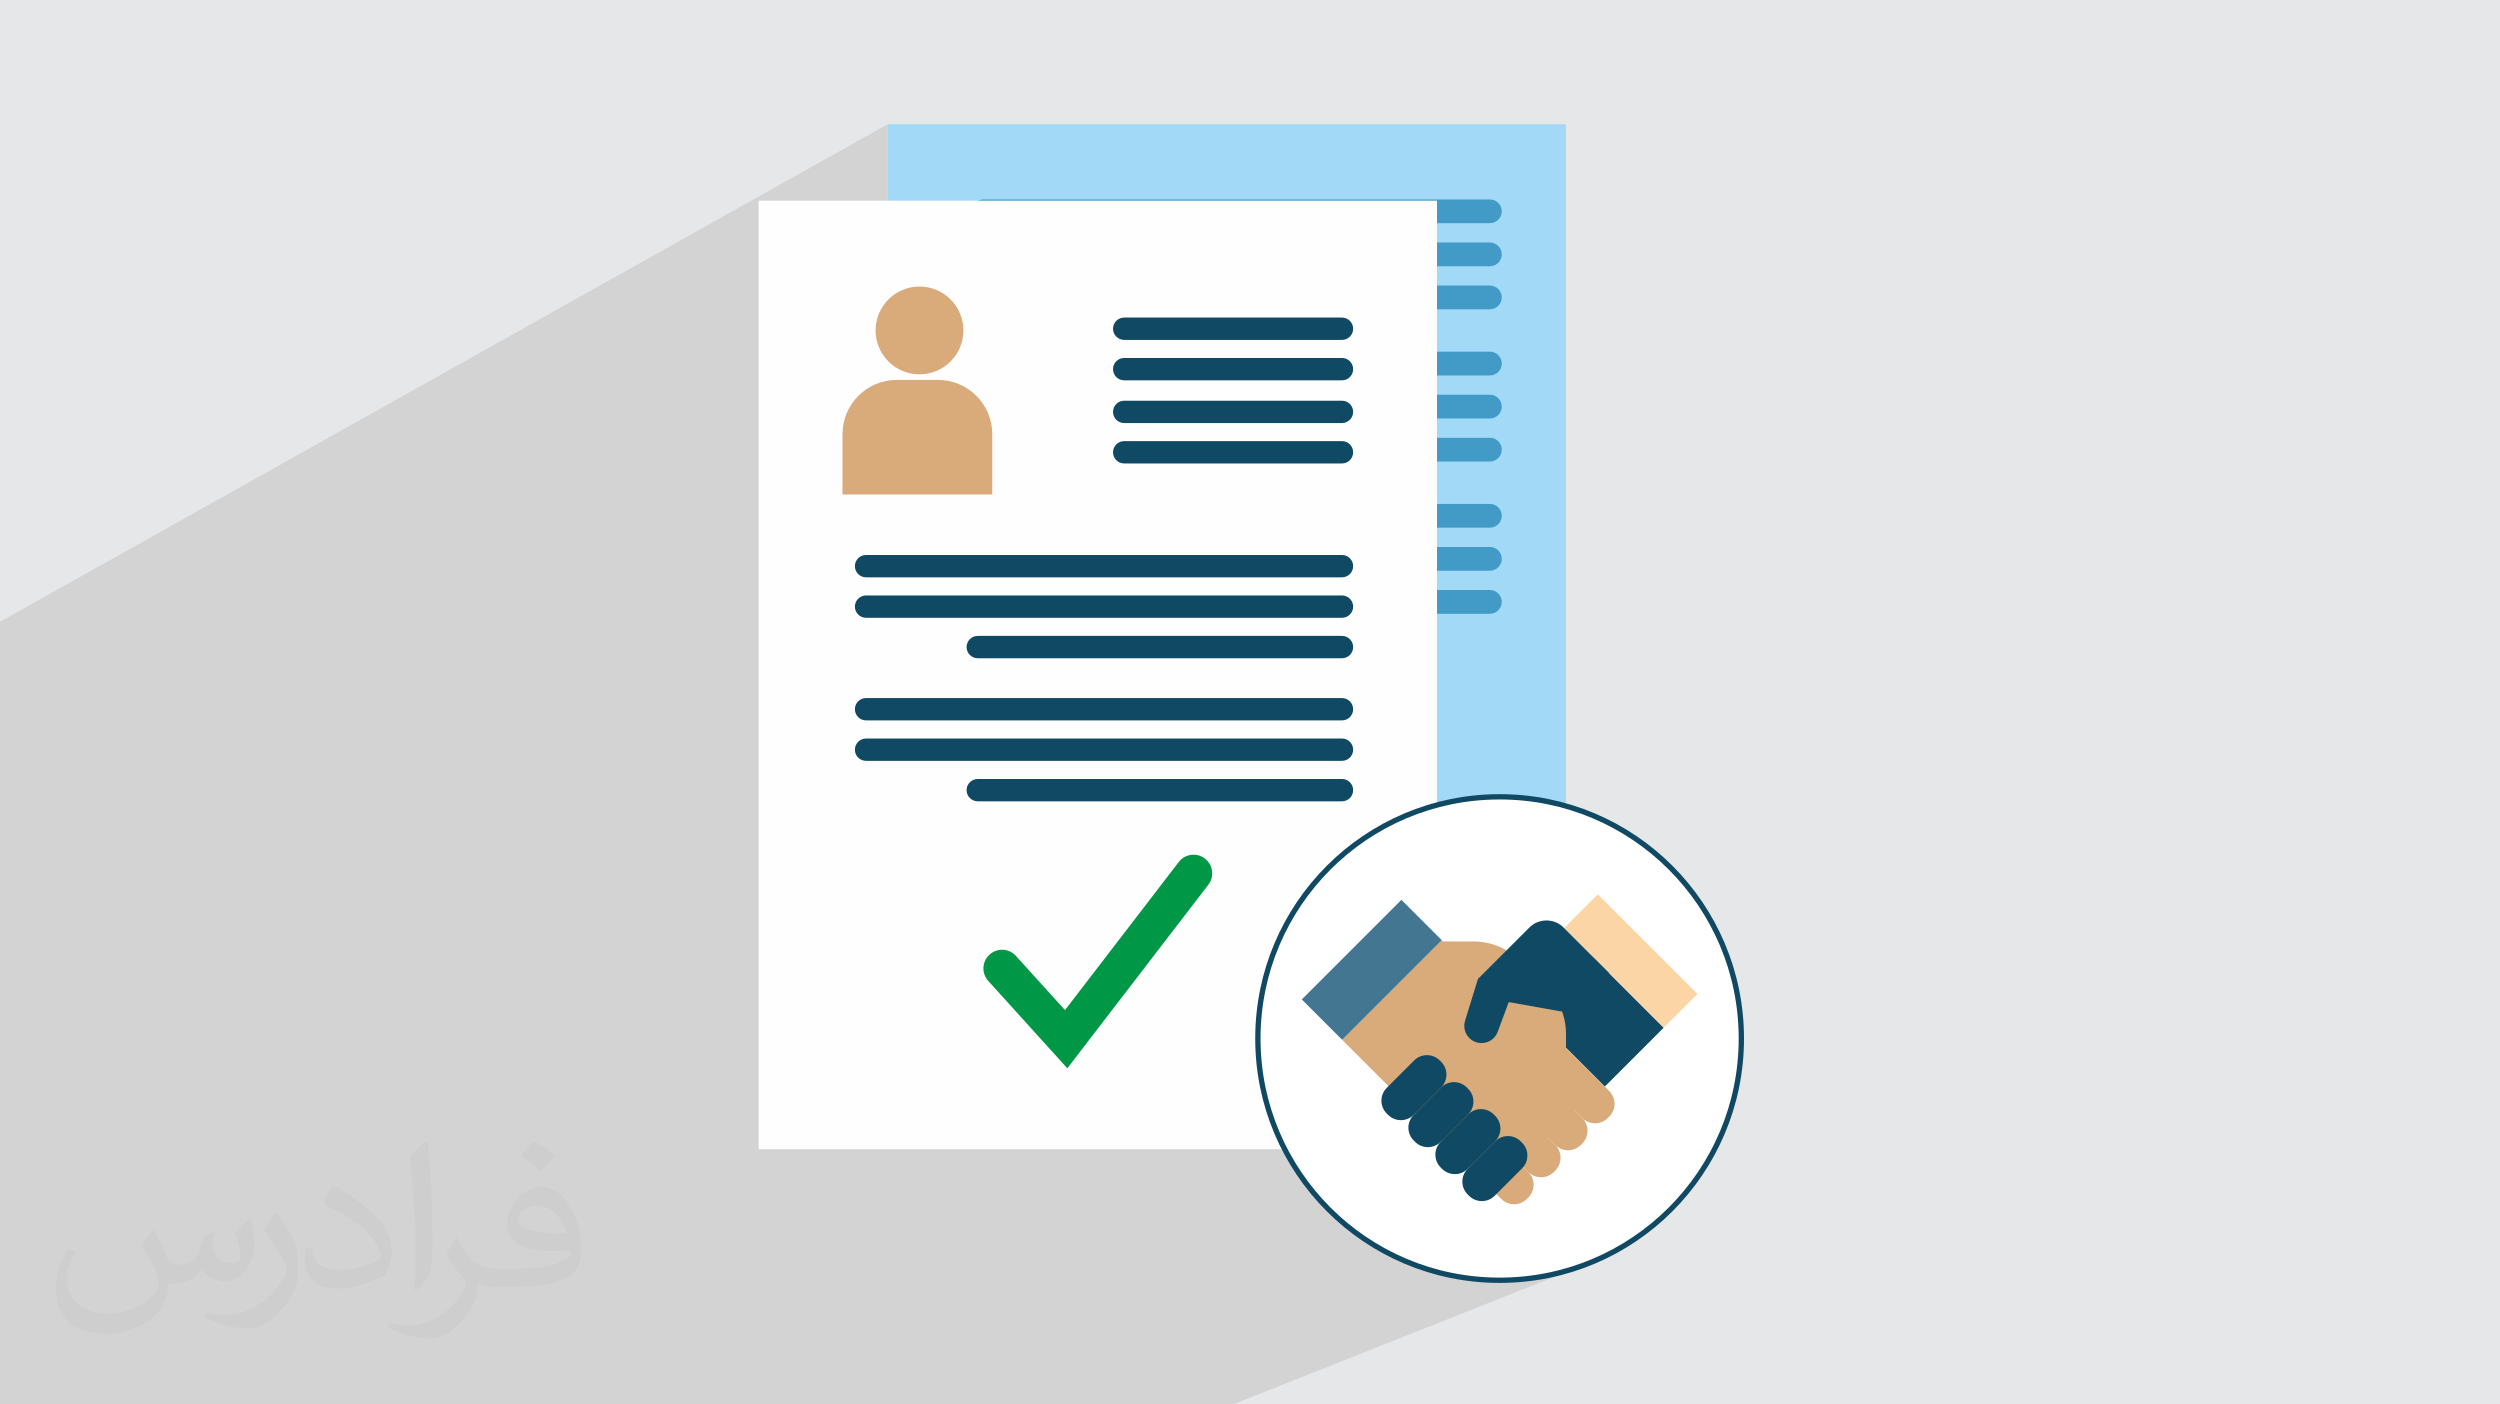
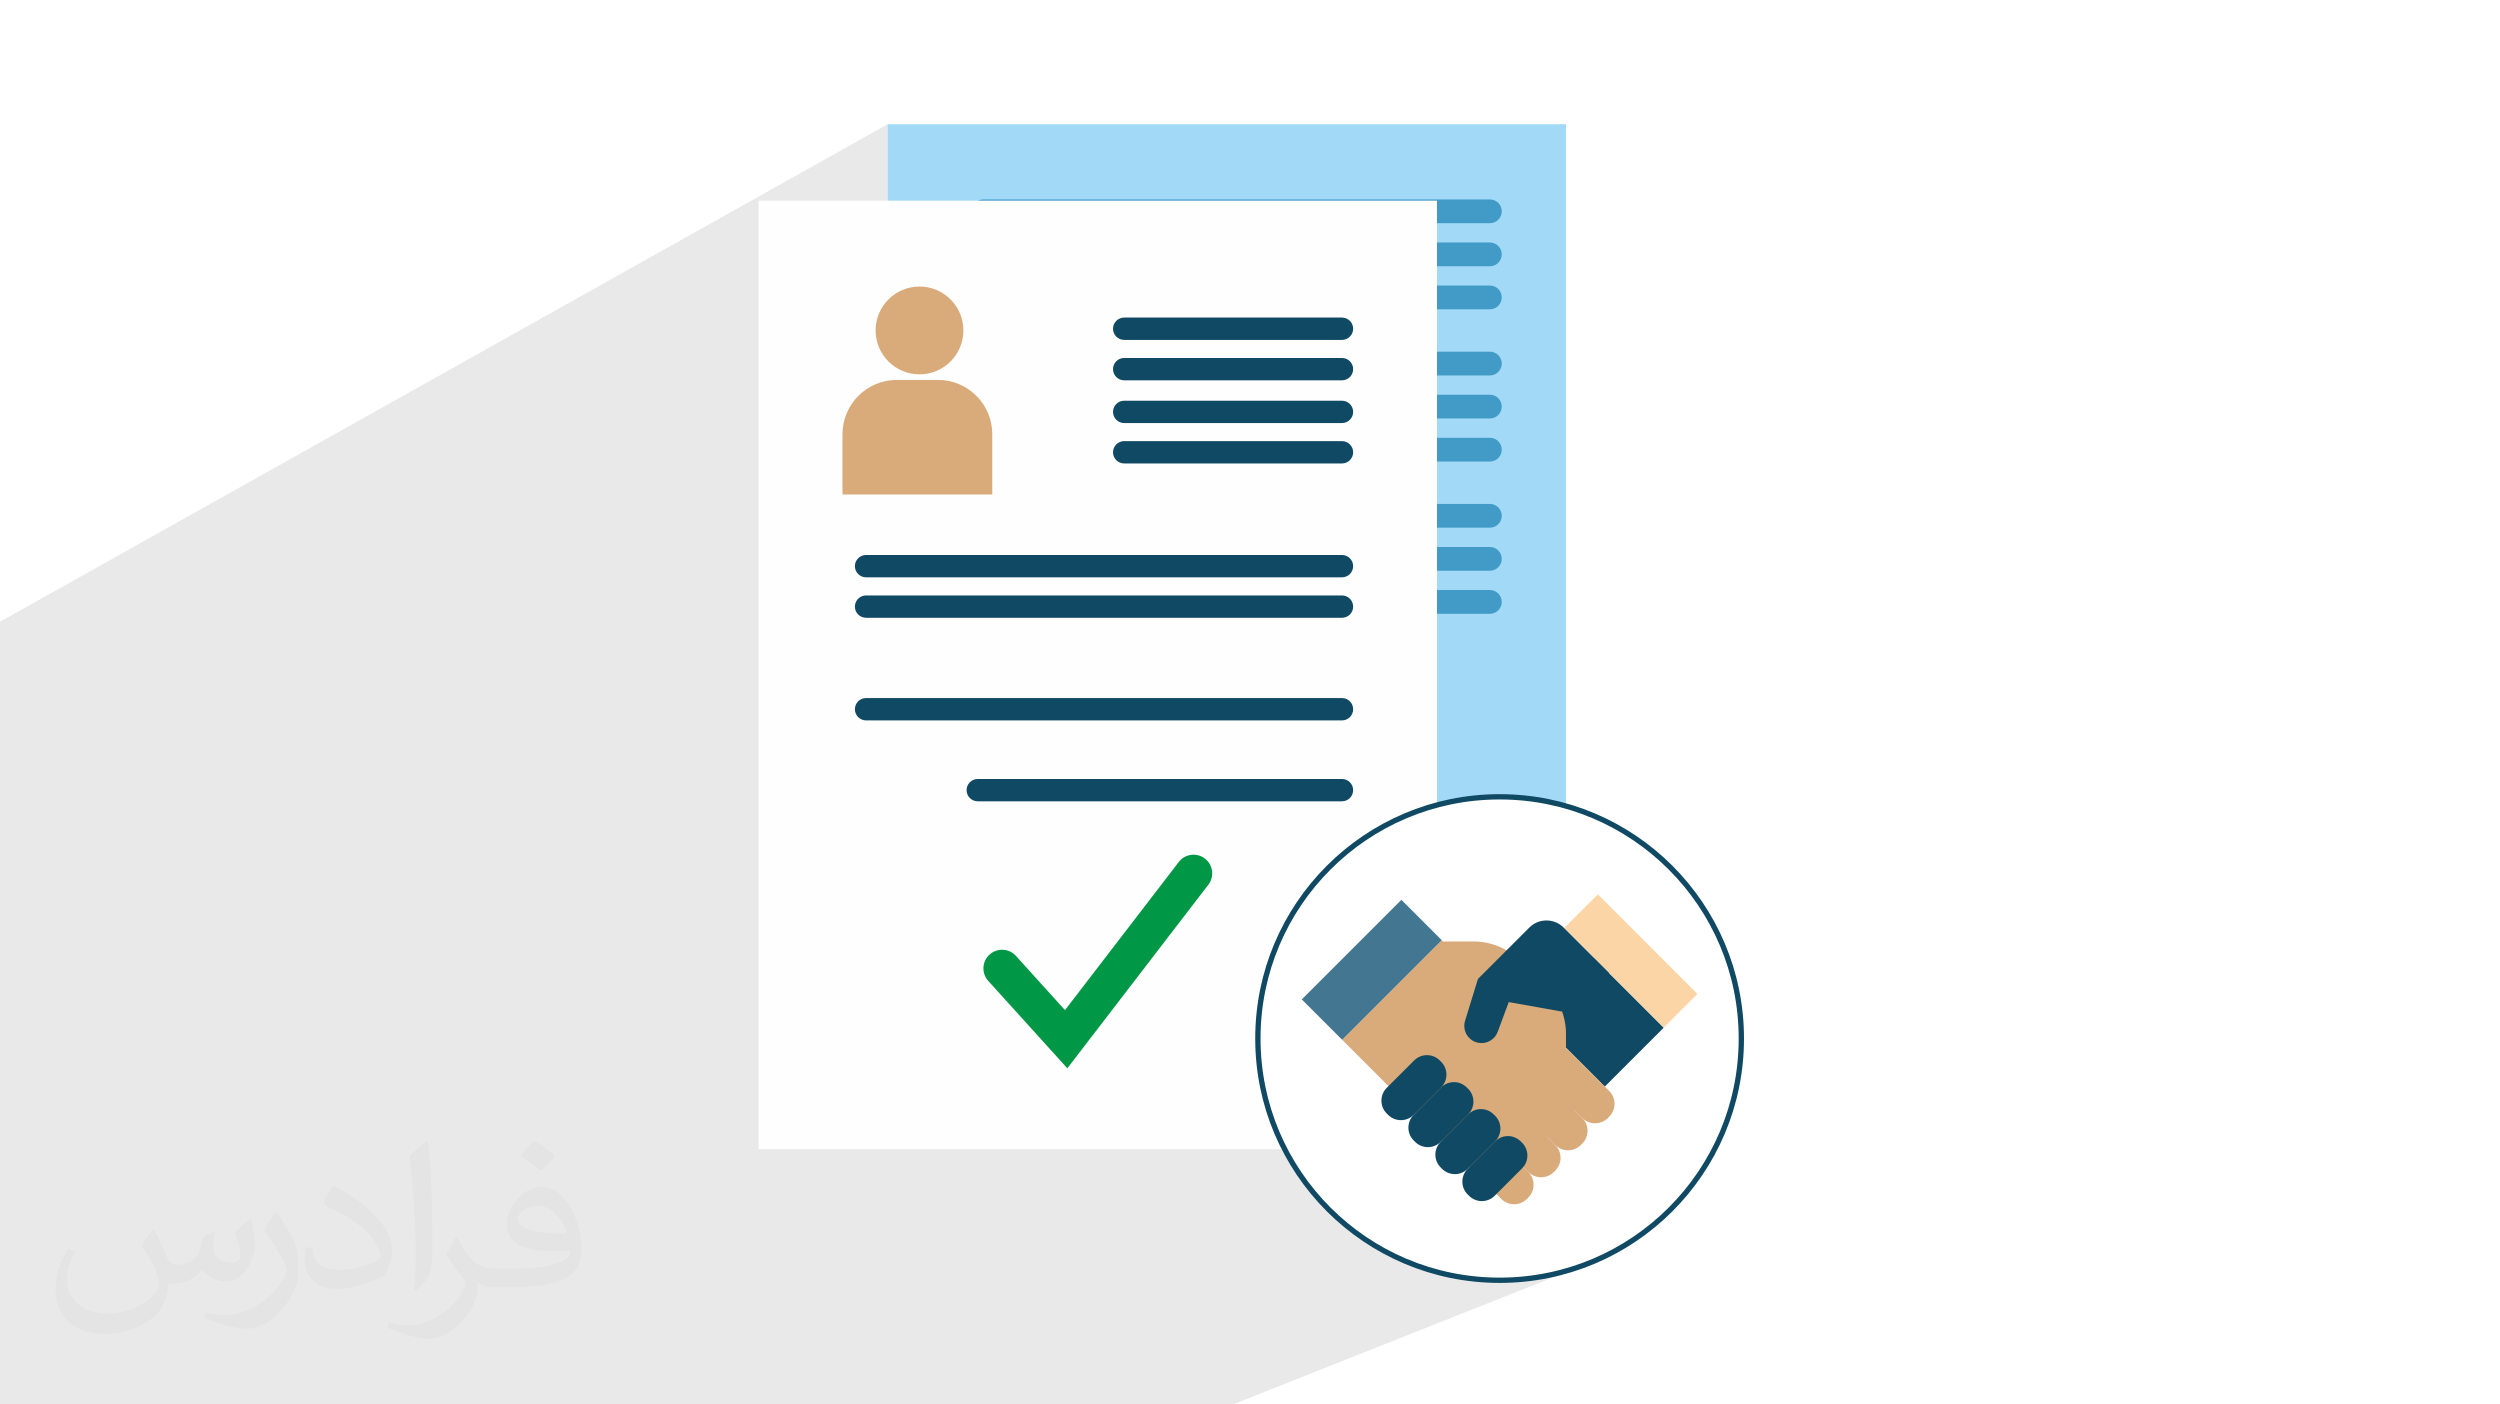
<svg xmlns="http://www.w3.org/2000/svg" xml:space="preserve" width="94.192mm" height="52.917mm" version="1.1" style="shape-rendering:geometricPrecision; text-rendering:geometricPrecision; image-rendering:optimizeQuality; fill-rule:evenodd; clip-rule:evenodd" viewBox="0 0 9404.92 5283.66">
  <defs>
    <style type="text/css">
   
    .str0 {stroke:#104963;stroke-width:19.97;stroke-miterlimit:22.926}
    .fil0 {fill:#E6E7E8}
    .fil9 {fill:white}
    .fil5 {fill:#FEFEFE;fill-rule:nonzero}
    .fil11 {fill:#FCD5A6;fill-rule:nonzero}
    .fil8 {fill:#D9AA7A;fill-rule:nonzero}
    .fil3 {fill:#A2D9F7;fill-rule:nonzero}
    .fil6 {fill:#009846;fill-rule:nonzero}
    .fil7 {fill:#104963;fill-rule:nonzero}
    .fil4 {fill:#429BC7;fill-rule:nonzero}
    .fil10 {fill:#437691;fill-rule:nonzero}
    .fil2 {fill:#373435;fill-opacity:0.031}
    .fil1 {fill:#2B2A29;fill-opacity:0.102}
   
  </style>
  </defs>
  <g id="Layer_x0020_1">
-     <polygon class="fil0" points="-0,0 9404.92,0 9404.92,5283.66 -0,5283.66 " />
    <polygon class="fil1" points="2714.08,5283.66 2700.96,5283.66 2694.33,5283.66 2684.83,5283.66 2596.37,5283.66 2594.65,5283.66 2590.18,5283.66 2584.53,5283.66 2567.77,5283.66 2468.87,5283.66 2394.86,5283.66 2388.24,5283.66 2387.47,5283.66 2372.36,5283.66 2340.72,5283.66 2273.08,5283.66 2253.12,5283.66 2214.62,5283.66 2150.82,5283.66 2141.67,5283.66 2083.36,5283.66 1873.5,5283.66 1858.82,5283.66 1755.81,5283.66 1618.58,5283.66 1606.82,5283.66 1553.07,5283.66 1451.55,5283.66 1437.59,5283.66 1421.35,5283.66 1155.52,5283.66 1000.78,5283.66 714.04,5283.66 701.73,5283.66 571.65,5283.66 403.64,5283.66 224.98,5283.66 104.15,5283.66 96.29,5283.66 36.36,5283.66 30.12,5283.66 -0,5283.66 -0,5281.73 -0,5274.2 -0,5201.65 -0,5178.8 -0,5126.38 -0,5071.96 -0,5049.17 -0,4996.6 -0,4953.72 -0,4929.98 -0,4874.75 -0,4872.69 -0,4868.9 -0,4817.9 -0,4794.25 -0,4770.13 -0,4742.94 -0,4738.89 -0,4720.43 -0,4714.95 -0,4691.48 -0,4682.05 -0,4667.42 -0,4658.53 -0,4613.23 -0,4602.98 -0,4590.82 -0,4537.63 -0,4473.42 -0,4450.04 -0,4394.2 -0,4377.19 -0,4372.94 -0,4337.58 -0,4314.32 -0,4292.13 -0,4269.87 -0,4265.4 -0,4258.31 -0,4248.16 -0,4244.04 -0,4240.25 -0,4236.31 -0,4235.93 -0,4213.18 -0,4201.78 -0,4178.6 -0,4122.41 -0,4118.62 -0,4114.45 -0,3993.11 -0,3981.57 -0,3977.35 -0,3970.12 -0,3929.91 -0,3925.21 -0,3913.66 -0,3892.94 -0,3889.55 -0,3888.45 -0,3857.28 -0,3852.03 -0,3847.73 -0,3834.39 -0,3834.15 -0,3811.72 -0,3786.15 -0,3781.37 -0,3777.75 -0,3769.73 -0,3768.32 -0,3763.59 -0,3756.78 -0,3756 -0,3751.44 -0,3721.45 -0,3701.2 -0,3698.67 -0,3678.88 -0,3641.9 -0,3616.32 -0,3568.59 -0,3560.55 -0,3538.33 -0,3483.53 -0,3427.61 -0,3421.53 -0,3416.56 -0,3405.49 -0,3292.01 -0,3277.77 -0,3272.72 -0,3266.78 -0,3261.8 -0,3259.78 -0,3218.6 -0,3194.34 -0,3171.27 -0,2945.06 -0,2924.84 -0,2913.16 -0,2907.93 -0,2769.45 -0,2764.1 -0,2353.23 -0,2339.03 3339.34,467.33 3339.34,940.98 3674.7,757.89 3682.29,753.78 3690.67,751.18 3699.69,750.27 5604.87,750.27 5613.89,751.18 5622.28,753.78 5629.87,757.89 5636.49,763.34 5641.94,769.95 5646.06,777.54 5648.66,785.94 5649.57,794.97 5648.66,803.98 5646.06,812.37 5641.94,819.96 5636.49,826.57 5629.87,832.02 5622.28,836.14 5474.1,912.19 5604.87,912.19 5613.89,913.1 5622.28,915.7 5629.87,919.83 5636.49,925.3 5641.94,931.92 5646.06,939.52 5648.66,947.91 5649.57,956.93 5648.66,965.95 5646.06,974.33 5641.94,981.92 5636.49,988.54 5629.87,994 5622.28,998.12 5472.74,1074.16 5604.87,1074.16 5613.89,1075.07 5622.28,1077.68 5629.87,1081.8 5636.49,1087.26 5641.94,1093.88 5646.06,1101.48 5648.66,1109.88 5649.57,1118.9 5648.66,1127.91 5646.06,1136.3 5641.94,1143.89 5636.49,1150.51 5629.87,1155.96 5622.28,1160.08 5299.07,1322.95 5604.87,1322.95 5613.89,1323.86 5622.28,1326.46 5629.87,1330.59 5636.49,1336.05 5641.94,1342.67 5646.06,1350.27 5648.66,1358.66 5649.57,1367.68 5648.66,1376.7 5646.06,1385.09 5641.94,1392.69 5636.49,1399.31 5629.87,1404.77 5622.28,1408.9 5469.25,1484.91 5604.87,1484.91 5613.89,1485.82 5622.28,1488.43 5629.87,1492.55 5636.49,1498.01 5641.94,1504.63 5646.06,1512.22 5648.66,1520.62 5649.57,1529.63 5648.66,1538.65 5646.06,1547.04 5641.94,1554.63 5636.49,1561.25 5629.87,1566.7 5622.28,1570.82 5467.73,1646.88 5604.87,1646.88 5613.89,1647.79 5622.28,1650.38 5629.87,1654.51 5636.49,1659.96 5641.94,1666.58 5646.06,1674.18 5648.66,1682.58 5649.57,1691.61 5648.66,1700.63 5646.06,1709.01 5641.94,1716.6 5636.49,1723.22 5629.87,1728.67 5622.28,1732.8 5288.08,1895.7 5604.87,1895.7 5613.89,1896.61 5622.28,1899.2 5629.87,1903.33 5636.49,1908.78 5641.94,1915.39 5646.06,1922.98 5648.66,1931.38 5649.57,1940.39 5648.66,1949.41 5646.06,1957.8 5641.94,1965.38 5636.49,1971.99 5629.87,1977.45 5622.28,1981.57 5463.85,2057.66 5604.87,2057.66 5613.89,2058.57 5622.28,2061.17 5629.87,2065.29 5636.49,2070.75 5641.94,2077.37 5646.06,2084.95 5648.66,2093.34 5649.57,2102.36 5648.66,2111.37 5646.06,2119.76 5641.94,2127.35 5636.49,2133.97 5629.87,2139.42 5622.28,2143.54 5462.41,2219.59 5604.87,2219.59 5613.89,2220.5 5622.28,2223.1 5629.87,2227.23 5636.49,2232.69 5641.94,2239.31 5646.06,2246.91 5648.66,2255.31 5649.57,2264.32 5648.66,2273.34 5646.06,2281.73 5641.94,2289.31 5636.49,2295.93 5629.87,2301.39 5622.28,2305.51 4941.73,2626.06 5048.46,2626.06 5056.94,2626.91 5064.83,2629.36 5071.98,2633.23 5078.19,2638.36 5083.32,2644.57 5087.2,2651.71 5089.64,2659.59 5090.49,2668.06 5089.64,2676.53 5087.2,2684.43 5083.32,2691.57 5078.19,2697.79 5071.98,2702.93 5064.83,2706.8 4911.78,2778.27 5048.46,2778.27 5056.94,2779.12 5064.83,2781.57 5071.98,2785.44 5078.19,2790.57 5083.32,2796.78 5087.2,2803.92 5089.64,2811.8 5090.49,2820.27 5089.64,2828.74 5087.2,2836.63 5083.32,2843.76 5078.19,2849.98 5071.98,2855.1 5064.83,2858.97 4728.63,3014.48 5048.46,3014.48 5056.94,3013.63 5064.83,3011.18 4366.7,3331 4183.36,3569.69 5247.25,3087.25 5208.04,3107.33 5169.95,3129.22 5133.06,3152.88 5097.41,3178.24 5063.05,3205.23 5030.05,3233.81 4998.47,3263.93 4968.37,3295.51 4939.78,3328.5 4912.78,3362.86 4887.43,3398.5 4863.78,3435.41 4841.88,3473.49 4821.8,3512.7 4803.59,3552.98 4787.3,3594.28 4784.82,3601.63 5271.96,3385.1 4897.26,3759.8 4902.77,3765.31 5423.85,3536.99 5428.65,3541.79 5543.33,3541.79 5555.7,3542.1 5567.98,3543.01 5580.16,3544.52 5592.22,3546.63 5592.7,3546.74 6011.07,3364.43 6385.75,3739.13 6258.79,3866.11 6037.2,4087.69 6053.87,4104.37 6062.6,4115.05 6068.83,4126.9 6072.57,4139.52 6073.81,4152.53 6072.57,4165.53 6068.83,4178.15 6062.6,4190.01 6053.87,4200.69 6048.68,4205.88 6038,4214.61 6026.16,4220.84 5971.3,4243.41 5972.32,4254.04 5971.07,4267.04 5967.34,4279.66 5961.11,4291.5 5952.38,4302.19 5947.17,4307.39 5936.48,4316.12 5924.64,4322.36 5869.78,4344.82 5870.81,4355.55 5869.56,4368.55 5865.83,4381.17 5859.59,4393.01 5850.86,4403.69 5845.66,4408.91 5834.99,4417.63 5823.14,4423.86 5768.27,4446.25 5769.31,4457.05 5768.06,4470.05 5764.32,4482.67 5758.08,4494.53 5749.36,4505.21 5744.16,4510.4 5733.48,4519.13 5721.64,4525.36 5237.86,4721.85 5247.25,4726.65 5287.54,4744.87 5328.82,4761.15 5371.08,4775.44 5414.23,4787.7 5458.23,4797.86 5503.01,4805.85 5548.52,4811.64 5594.7,4815.14 5641.5,4816.33 5688.3,4815.14 5734.48,4811.64 5779.99,4805.85 5824.77,4797.86 5868.77,4787.7 5911.92,4775.44 5954.18,4761.15 5995.47,4744.87 4637.51,5283.66 3854.62,5283.66 3841.09,5283.66 3833.93,5283.66 3715.16,5283.66 3712.38,5283.66 3701.87,5283.66 3699.01,5283.66 3694.77,5283.66 3654.02,5283.66 3611.44,5283.66 3577.62,5283.66 3564.56,5283.66 3558.45,5283.66 3557.58,5283.66 3474.78,5283.66 3442.02,5283.66 3429.21,5283.66 3422.34,5283.66 3383.37,5283.66 3370.43,5283.66 3340.06,5283.66 3339.53,5283.66 3322.99,5283.66 3233.3,5283.66 3220.61,5283.66 3207.16,5283.66 3154.88,5283.66 3128.98,5283.66 3095.68,5283.66 3058.97,5283.66 3046.48,5283.66 3018,5283.66 3001.68,5283.66 2952.81,5283.66 2912.61,5283.66 2906.6,5283.66 2900.38,5283.66 2872.28,5283.66 2851.51,5283.66 2822.71,5283.66 2749.35,5283.66 2739.16,5283.66 2727.09,5283.66 2722.21,5283.66 " />
    <path class="fil2" d="M578.49 4627.69c17.95,27.21 29.6,53.36 40.96,82.43 8.45,16.91 12.93,48.09 52.57,48.09 11.61,0 28.28,-3.42 43.06,-11.61 16.63,-8.73 29.32,-21.94 35.94,-42l15.85 -53.36 38.57 -19.02 2.64 2.64c-5.27,20.09 -6.59,39.36 -6.59,54.43 0,44.63 38.57,61.56 69.22,61.56 17.95,0 34.09,-8.73 34.09,-25.11 0,-21.13 -8.98,-57.06 -20.62,-89.29 17.95,-17.95 35.94,-35.94 56.53,-50.47l3.17 1.6c8.98,38.04 14,75.56 14,100.66 0,24.57 -10.83,51.79 -19.81,69.49 -18.49,34.87 -51.25,62.62 -90.87,62.62 -30.1,0 -63.65,-15.07 -86.66,-43.06l-1.32 0c-21.66,26.96 -55.22,51.25 -108.86,51.25l-16.63 0c-2.64,35.41 -10.29,60.49 -21.94,82.95 -31.95,62.34 -126.81,106.47 -216.1,106.47 -124.17,0 -186.51,-71.59 -186.51,-166.96 0,-58.91 19.27,-113.6 48.88,-152.42l24.29 10.04c-18.49,35.41 -30.91,68.68 -30.91,101.45 0,89.29 72.66,131.83 156.4,131.83 77.68,0 173.83,-49.41 191.28,-106.72 -6.59,-62.62 -30.1,-91.93 -66.04,-148.99 10.83,-19.02 24.83,-38.04 42.28,-58.38l3.17 0 0 0 0 0 -0.02 -0.09zm1432.13 -336.04c26.15,16.39 51.79,35.66 76.87,57.85 -14,19.81 -31.45,37.79 -53.11,53.64 -25.11,-20.34 -50.19,-37.79 -75.84,-56.27 17.42,-19.55 34.62,-38.29 52.04,-55.22l0 0 0 0 0 0 0 0 0 0 0.03 0zm13.47 244.11c-42.28,0 -76.87,27.75 -76.87,48.34 0,44.13 84.53,57.85 185.72,57.31 -12.68,-51.79 -57.06,-105.68 -108.86,-105.68l0.01 0.03zm-94.86 236.19c54.96,0 103.04,-1.6 139.74,-10.83 40.96,-10.29 75.56,-30.91 75.56,-45.17 0,-3.7 0,-8.19 -1.32,-11.89 -22.98,2.11 -49.41,2.11 -72.38,2.11 -74.49,0 -131.55,-16.91 -154.02,-58.66 -5.55,-11.61 -9.51,-24.57 -9.51,-39.36 0,-40.43 17.42,-79.79 48.09,-107 25.61,-22.45 53.89,-36.44 82.67,-36.44 52.04,0 93.51,41.75 122.57,107.54 15.85,35.94 26.68,77.4 26.68,129.72 0,34.87 -9.51,64.19 -31.17,85.85 -40.43,39.11 -114.92,53.89 -229.04,53.89l-51.79 0 0 0 -13.47 0c-28.28,0 -48.62,-5.02 -64.72,-17.42l-2.64 0c0.79,6.59 1.32,12.93 1.32,19.02 0,25.61 -8.45,58.38 -25.61,84.53 -50.72,75.3 -105.68,108.04 -153.24,108.04 -48.09,0 -107,-18.49 -160.11,-42.54l9.51 -18.49c17.17,7.13 40.96,11.89 73.7,11.89 85.85,0 198.66,-82.43 212.66,-163 -3.17,-6.59 -8.98,-15.32 -17.17,-24.57 -25.11,-29.85 -40.96,-54.68 -55.75,-80.83 12.68,-25.11 24.29,-45.17 35.13,-63.4l4.49 -0.53c36.72,74.77 69.99,117.55 144.23,117.55l11.61 0 0 0 53.89 0 0 0 0 0 0 0 0 0 0 0 0.09 0.01zm-371.98 79c6.34,-34.34 6.87,-72.91 6.87,-108.86l0 -53.36c0,-99.6 -12.68,-244.36 -22.98,-338.68 17.95,-19.27 43.06,-42 62.87,-57.31l5.81 1.6c13.47,118.62 16.63,256 16.63,383.06 0,33.3 -1.32,65.79 -4.49,89.55 -1.85,30.1 -19.27,52.83 -56.53,87.7l-8.19 -3.7zm-382.8 -157.19c1.85,46.77 24.83,83.49 105.15,83.49 49.93,0 92.19,-12.93 138.96,-35.13 8.45,-3.7 12.93,-8.73 12.93,-12.93 0,-29.32 -22.45,-68.15 -60.23,-103.55 -36.72,-33.3 -85.34,-62.62 -130.76,-82.18 -15.6,-6.59 -20.62,-13.47 -20.62,-20.09 0,-13.47 17.95,-41.75 32.77,-62.09l5.02 -0.53c52.04,27.21 110.17,67.64 153.24,112.53 39.11,41.47 63.4,83.49 63.4,129.19 0,33.81 -10.29,65.51 -26.96,95.11 -57.06,28.79 -117.83,50.72 -178.06,50.72 -73.17,0 -123.1,-34.34 -123.1,-114.92 0,-8.73 0,-22.19 3.17,-39.64l25.11 0 0 0 0 0 0 0 0 0 0 0 -0.02 0zm-132.37 -132.9l45.45 73.45c16.63,27.21 32.23,56.81 32.23,103.55l0 59.7c0,48.34 -30.91,100.13 -80.83,151.38 -39.11,34.62 -73.7,49.41 -105.68,49.41 -47.55,0 -101.98,-14.79 -164.85,-41.75l7.13 -18.49c19.81,5.27 42.79,9.77 71.06,9.77 90.36,-0.53 182.8,-66.57 225.08,-147.15 5.02,-9.26 6.87,-17.95 6.87,-24.04 0,-9.26 -5.02,-19.55 -8.98,-28.79 -22.98,-43.31 -48.62,-82.95 -76.87,-119.68 14.79,-23.25 29.6,-45.7 45.7,-67.9l3.7 0.53 0 0 0 0 0 0 0 0 0 0 -0.02 0.01z" />
    <g id="_2767224900000">
      <g>
        <polygon class="fil3" points="5891.19,4035.68 3339.34,4035.68 3339.34,467.33 5891.19,467.33 " />
        <path class="fil4" d="M3699.69 839.65l1905.19 0c24.7,0 44.69,-19.98 44.69,-44.68 0,-24.74 -19.99,-44.69 -44.69,-44.69l-1905.19 0c-24.7,0 -44.69,19.95 -44.69,44.69 0,24.7 19.99,44.68 44.69,44.68z" />
        <path class="fil4" d="M3699.69 1001.62l1905.19 0c24.7,0 44.69,-19.99 44.69,-44.69 0,-24.7 -19.99,-44.74 -44.69,-44.74l-1905.19 0c-24.7,0 -44.69,20.04 -44.69,44.74 0,24.7 19.99,44.69 44.69,44.69z" />
        <path class="fil4" d="M4146.81 1163.59l1458.06 0c24.7,0 44.69,-19.99 44.69,-44.69 0,-24.7 -19.99,-44.73 -44.69,-44.73l-1458.06 0c-24.7,0 -44.69,20.03 -44.69,44.73 0,24.7 19.99,44.69 44.69,44.69z" />
        <path class="fil4" d="M3699.69 1412.41l1905.19 0c24.7,0 44.69,-20.03 44.69,-44.73 0,-24.7 -19.99,-44.73 -44.69,-44.73l-1905.19 0c-24.7,0 -44.69,20.03 -44.69,44.73 0,24.7 19.99,44.73 44.69,44.73z" />
        <path class="fil4" d="M3699.69 1574.33l1905.19 0c24.7,0 44.69,-19.99 44.69,-44.69 0,-24.7 -19.99,-44.72 -44.69,-44.72l-1905.19 0c-24.7,0 -44.69,20.02 -44.69,44.72 0,24.7 19.99,44.69 44.69,44.69z" />
        <path class="fil4" d="M4146.81 1736.3l1458.06 0c24.7,0 44.69,-19.99 44.69,-44.69 0,-24.75 -19.99,-44.73 -44.69,-44.73l-1458.06 0c-24.7,0 -44.69,19.98 -44.69,44.73 0,24.7 19.99,44.69 44.69,44.69z" />
        <path class="fil4" d="M3699.69 1985.07l1905.19 0c24.7,0 44.69,-19.98 44.69,-44.68 0,-24.71 -19.99,-44.69 -44.69,-44.69l-1905.19 0c-24.7,0 -44.69,19.98 -44.69,44.69 0,24.7 19.99,44.68 44.69,44.68z" />
        <path class="fil4" d="M3699.69 2147.05l1905.19 0c24.7,0 44.69,-19.99 44.69,-44.69 0,-24.7 -19.99,-44.69 -44.69,-44.69l-1905.19 0c-24.7,0 -44.69,19.99 -44.69,44.69 0,24.7 19.99,44.69 44.69,44.69z" />
        <path class="fil4" d="M4146.81 2309.01l1458.06 0c24.7,0 44.69,-19.99 44.69,-44.69 0,-24.71 -19.99,-44.73 -44.69,-44.73l-1458.06 0c-24.7,0 -44.69,20.02 -44.69,44.73 0,24.7 19.99,44.69 44.69,44.69z" />
      </g>
      <g>
        <polygon class="fil5" points="5405.93,4323.3 2854.04,4323.3 2854.04,754.94 5405.93,754.94 " />
        <path class="fil6" d="M4015.29 4018.95l-297.5 -328.77c-26.02,-28.78 -23.79,-73.13 4.94,-99.14 28.74,-26 73.13,-23.75 99.13,4.95l184.58 204.02 428.01 -557.23c23.62,-30.8 67.66,-36.56 98.4,-12.91 30.74,23.58 36.53,67.67 12.95,98.36l-530.52 690.71z" />
        <g>
          <path class="fil7" d="M3258.12 2171.86l1790.34 0c23.25,0 42.04,-18.78 42.04,-42 0,-23.21 -18.78,-42.05 -42.04,-42.05l-1790.34 0c-23.17,0 -42.04,18.83 -42.04,42.05 0,23.21 18.86,42 42.04,42z" />
          <path class="fil7" d="M3258.12 2324.06l1790.34 0c23.25,0 42.04,-18.77 42.04,-42 0,-23.21 -18.78,-42.04 -42.04,-42.04l-1790.34 0c-23.17,0 -42.04,18.82 -42.04,42.04 0,23.22 18.86,42 42.04,42z" />
-           <path class="fil7" d="M3678.26 2476.31l1370.2 0c23.25,0 42.04,-18.82 42.04,-42.04 0,-23.21 -18.78,-42.04 -42.04,-42.04l-1370.2 0c-23.18,0 -42,18.82 -42,42.04 0,23.21 18.81,42.04 42,42.04z" />
          <path class="fil7" d="M3258.12 2710.11l1790.34 0c23.25,0 42.04,-18.83 42.04,-42.05 0,-23.21 -18.78,-42 -42.04,-42l-1790.34 0c-23.17,0 -42.04,18.78 -42.04,42 0,23.21 18.86,42.05 42.04,42.05z" />
-           <path class="fil7" d="M3258.12 2862.27l1790.34 0c23.25,0 42.04,-18.78 42.04,-42 0,-23.21 -18.78,-42 -42.04,-42l-1790.34 0c-23.17,0 -42.04,18.78 -42.04,42 0,23.21 18.86,42 42.04,42z" />
          <path class="fil7" d="M3678.26 3014.48l1370.2 0c23.25,0 42.04,-18.78 42.04,-42 0,-23.21 -18.78,-42 -42.04,-42l-1370.2 0c-23.18,0 -42,18.78 -42,42 0,23.21 18.81,42 42,42z" />
          <g>
            <g>
              <path class="fil8" d="M3624.24 1243.11c0,91.2 -73.92,165.13 -165.13,165.13 -91.19,0 -165.13,-73.93 -165.13,-165.13 0,-91.2 73.94,-165.13 165.13,-165.13 91.21,0 165.13,73.93 165.13,165.13z" />
              <path class="fil8" d="M3528.73 1429.25l-155.13 0c-112.74,0 -204.14,91.4 -204.14,204.14l0 226.85 563.41 0 0 -226.85c0,-112.74 -91.4,-204.14 -204.14,-204.14z" />
            </g>
            <g>
              <path class="fil7" d="M4229.15 1278.74l819.29 0c23.27,0 42.06,-18.82 42.06,-42.04 0,-23.21 -18.78,-42.04 -42.06,-42.04l-819.29 0c-23.19,0 -42.01,18.82 -42.01,42.04 0,23.21 18.81,42.04 42.01,42.04z" />
              <path class="fil7" d="M4229.15 1430.74l819.29 0c23.27,0 42.06,-18.83 42.06,-42.05 0,-23.21 -18.78,-42.03 -42.06,-42.03l-819.29 0c-23.19,0 -42.01,18.81 -42.01,42.03 0,23.21 18.81,42.05 42.01,42.05z" />
              <path class="fil7" d="M4229.15 1591.54l819.29 0c23.27,0 42.06,-18.83 42.06,-42.05 0,-23.21 -18.78,-42.03 -42.06,-42.03l-819.29 0c-23.19,0 -42.01,18.81 -42.01,42.03 0,23.21 18.81,42.05 42.01,42.05z" />
              <path class="fil7" d="M4229.15 1743.53l819.29 0c23.27,0 42.06,-18.82 42.06,-42.04 0,-23.21 -18.78,-42.04 -42.06,-42.04l-819.29 0c-23.19,0 -42.01,18.82 -42.01,42.04 0,23.21 18.81,42.04 42.01,42.04z" />
            </g>
          </g>
        </g>
      </g>
      <g>
        <circle class="fil9 str0" cx="5641.5" cy="3906.95" r="909.38" />
        <g>
          <polygon class="fil7" points="6041.11,3648.43 6258.79,3866.11 6037.2,4087.69 5775.23,3825.74 5996.63,3604.33 " />
          <path class="fil8" d="M6013.54 4085.8l-122.33 -122.34 0 -73.82c0,-66.14 -26.27,-129.58 -73.07,-176.37l-98.42 -98.43c-46.78,-46.76 -110.22,-73.05 -176.38,-73.05l-114.68 0 -4.8 -4.8 -374.7 374.69 569.26 569.27 395.13 -395.14z" />
          <polygon class="fil10" points="5271.96,3385.1 4897.26,3759.8 5049.15,3911.68 5423.85,3536.99 " />
          <polygon class="fil11" points="6258.79,3866.11 6385.75,3739.13 6011.07,3364.43 5884.09,3491.4 " />
          <path class="fil8" d="M5952.38 4205.88l-206.64 -206.63c-26.6,-26.59 -26.6,-69.71 0,-96.3l5.2 -5.19c26.59,-26.61 69.71,-26.61 96.3,0l206.63 206.61c26.59,26.61 26.59,69.71 0,96.32l-5.19 5.19c-26.59,26.59 -69.71,26.59 -96.3,0z" />
          <path class="fil8" d="M5850.86 4307.39l-206.62 -206.62c-26.6,-26.6 -26.6,-69.71 0,-96.31l5.18 -5.2c26.61,-26.59 69.71,-26.59 96.31,0l206.64 206.63c26.59,26.59 26.59,69.71 0,96.3l-5.21 5.2c-26.59,26.6 -69.7,26.6 -96.3,0z" />
          <path class="fil8" d="M5749.36 4408.91l-206.63 -206.64c-26.59,-26.58 -26.59,-69.7 0,-96.3l5.2 -5.19c26.6,-26.6 69.71,-26.6 96.31,0l206.62 206.62c26.6,26.6 26.6,69.71 0,96.3l-5.2 5.21c-26.58,26.59 -69.7,26.59 -96.3,0z" />
          <path class="fil8" d="M5647.86 4510.4l-206.63 -206.63c-26.59,-26.59 -26.59,-69.71 0,-96.3l5.19 -5.2c26.59,-26.58 69.71,-26.58 96.3,0l206.63 206.64c26.6,26.59 26.6,69.69 0,96.3l-5.19 5.19c-26.59,26.59 -69.71,26.59 -96.3,0z" />
          <path class="fil7" d="M5521.3 4397.09l103.27 -103.25c26.58,-26.61 69.7,-26.61 96.29,0l5.2 5.18c26.59,26.6 26.59,69.71 0,96.29l-103.27 103.29c-26.6,26.59 -69.71,26.59 -96.3,0l-5.19 -5.2c-26.61,-26.6 -26.61,-69.71 0,-96.31z" />
          <path class="fil7" d="M5419.78 4295.59l103.27 -103.25c26.6,-26.6 69.7,-26.6 96.29,0l5.22 5.18c26.58,26.61 26.58,69.71 0,96.32l-103.27 103.25c-26.61,26.6 -69.71,26.6 -96.31,0l-5.2 -5.2c-26.59,-26.59 -26.59,-69.71 0,-96.3z" />
          <path class="fil7" d="M5318.28 4194.09l103.27 -103.27c26.6,-26.59 69.71,-26.59 96.31,0l5.19 5.21c26.6,26.59 26.6,69.7 0,96.3l-103.27 103.25c-26.59,26.59 -69.7,26.59 -96.3,0l-5.2 -5.19c-26.59,-26.59 -26.59,-69.71 0,-96.3z" />
          <path class="fil7" d="M5216.78 4092.57l103.27 -103.25c26.59,-26.59 69.7,-26.59 96.29,0l5.2 5.19c26.6,26.59 26.6,69.71 0,96.3l-103.27 103.27c-26.59,26.59 -69.69,26.59 -96.3,0l-5.19 -5.2c-26.59,-26.59 -26.59,-69.69 0,-96.31z" />
          <path class="fil7" d="M5753.21 3489.45l-193.16 193.19 -48.54 157.5c-11.64,37.72 12.91,77.01 51.93,83.12l0 0c30.44,4.75 60.04,-12.57 70.76,-41.44l41.64 -111.99 198.38 35.42 179.81 -143.9 -168.6 -168.59 0 0c-35.01,-38.7 -95.3,-40.2 -132.22,-3.3z" />
        </g>
      </g>
    </g>
  </g>
</svg>